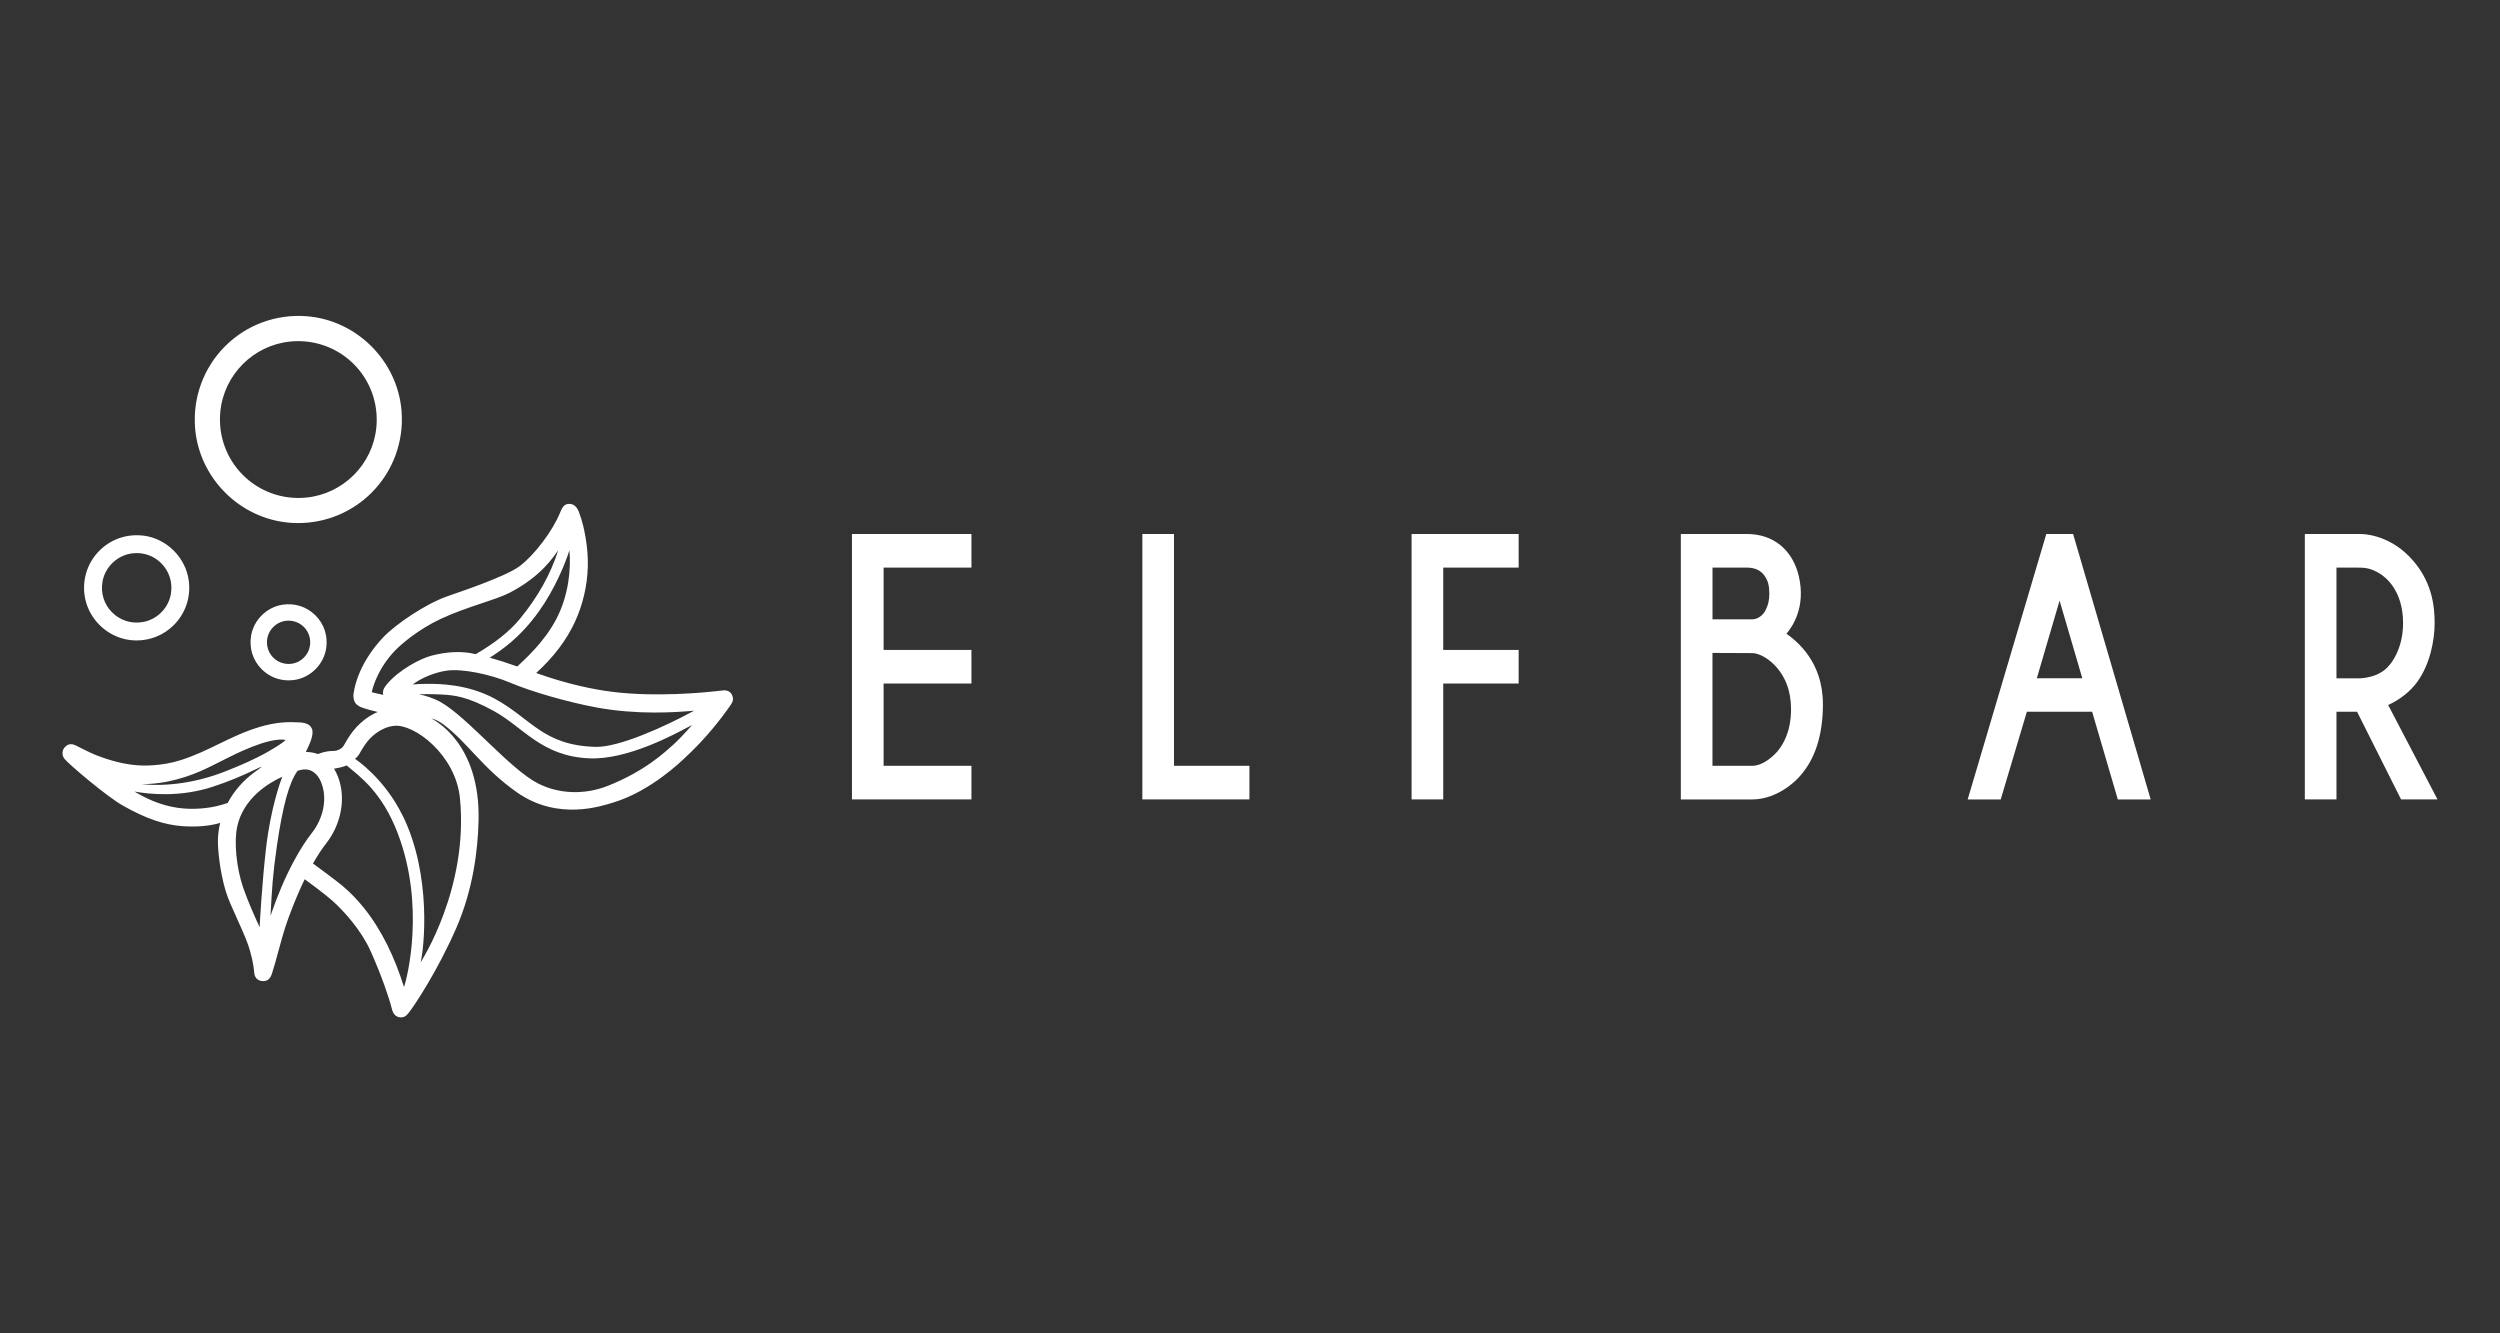
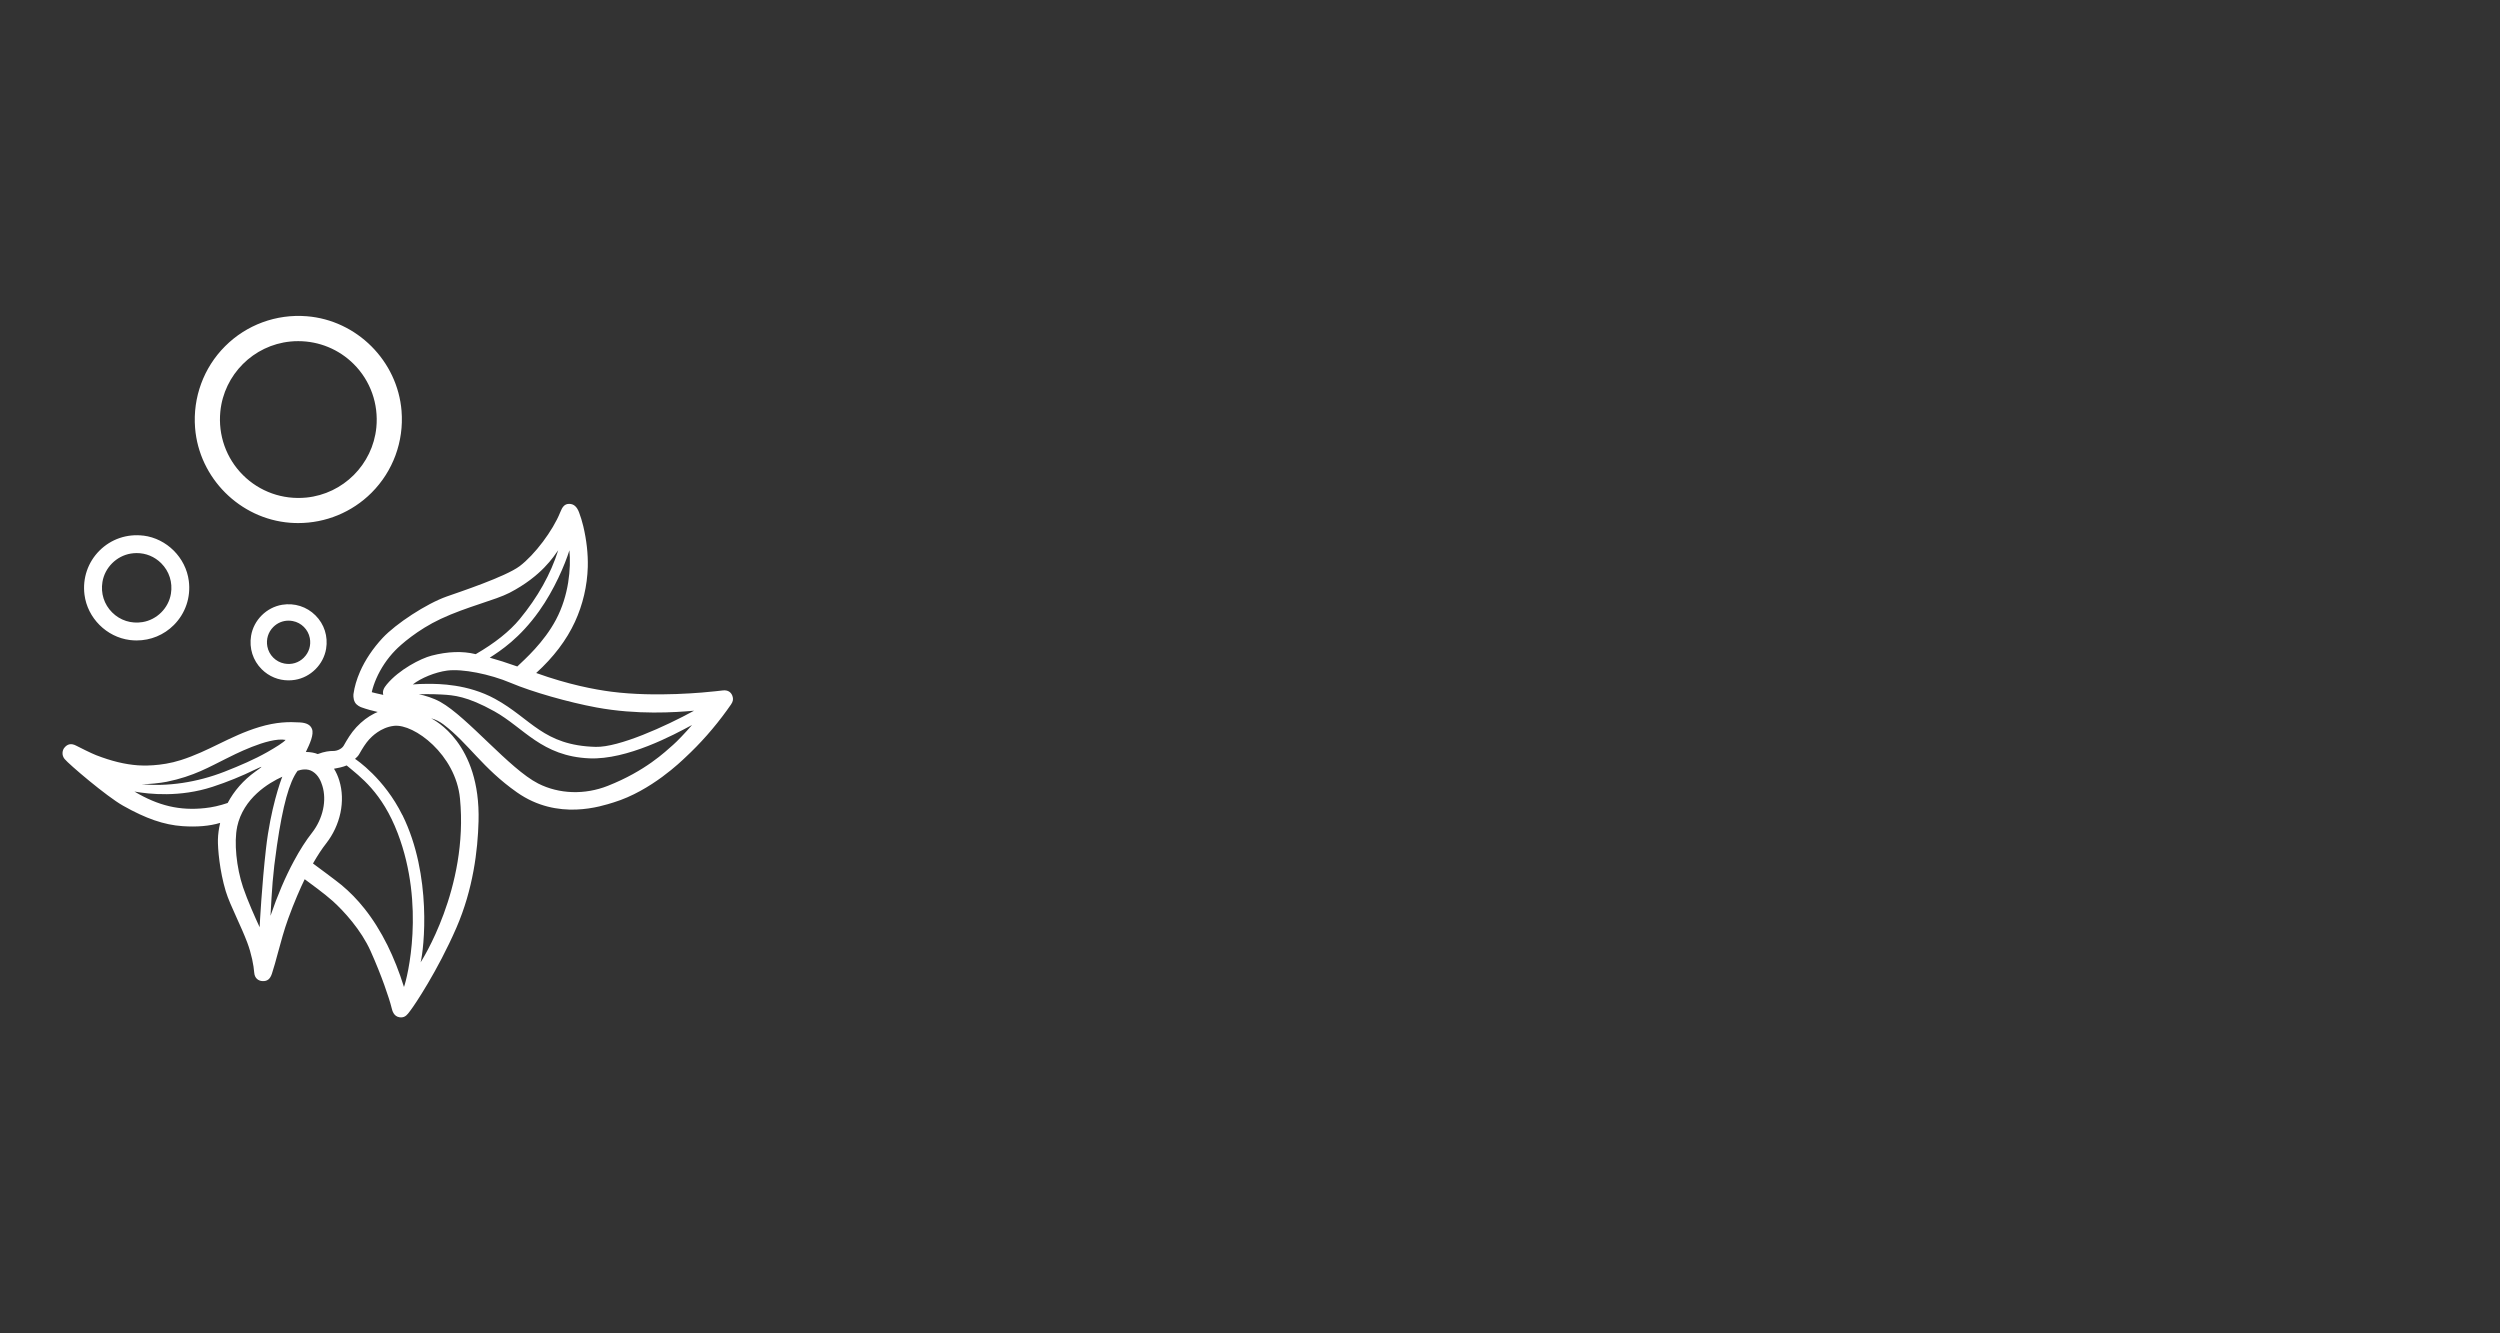
<svg xmlns="http://www.w3.org/2000/svg" version="1.1" id="Layer_1" x="0px" y="0px" viewBox="0 0 300 160" enable-background="new 0 0 300 160" xml:space="preserve">
  <rect x="0" y="0" width="300" height="160" fill="#333333" stroke="none" />
  <g id="elfbar_logo">
    <g id="形状" transform="translate(0, 0.926)">
-       <path fill="#FFFFFF" d="M169.391,63.155h12.848v4.033h-9.051v9.876h9.051v4.033h-9.051v13.908h-3.797L169.391,63.155    L169.391,63.155z M102.235,95.005h14.338v-4.033h-10.541v-9.876h10.541v-4.033h-10.541v-9.876h10.541v-4.033h-14.338V95.005    L102.235,95.005z M140.879,63.155h-3.797v31.85h12.848v-4.033h-9.051V63.155L140.879,63.155z M218.752,83.551    c0,3.73-0.939,6.655-2.795,8.689c-0.042,0.046-0.076,0.084-0.101,0.114c-0.021,0.025-2.319,2.656-5.628,2.656h-8.529V63.155h7.952    c3.153,0,5.477,1.903,6.213,5.089c0.859,3.717-0.812,6.091-1.49,6.87c1.292,0.935,4.374,3.397,4.374,8.436h0.004V83.551z     M212.316,70.278c0-0.935-0.16-1.528-0.577-2.122c-0.446-0.636-1.166-0.968-2.084-0.968H205.5v6.205h4.769    c0.627,0,1.271-0.442,1.604-1.099c0.316-0.623,0.446-1.208,0.446-2.016H212.316z M212.859,78.798    c-0.808-0.808-1.848-1.351-2.593-1.351s-3.78-0.017-4.769-0.021v13.546h4.769c1.41,0,2.774-1.389,3.14-1.877l0.034-0.046    c0.366-0.484,1.486-1.962,1.486-4.879c0-2.197-0.695-4.003-2.063-5.371L212.859,78.798L212.859,78.798z M248.838,63.379    l9.244,31.627h-3.944l-3.081-10.52h-7.834l-3.136,10.52h-3.965l9.434-31.85h3.216L248.838,63.379L248.838,63.379z M247.15,71.149    l-2.732,9.32h5.46L247.15,71.149z M292.5,95.005h-4.37l-5.283-10.524h-2.471v10.524h-3.797v-31.85h6.693    c0.122,0,3.153-0.034,5.818,2.677c2.749,2.795,3.065,5.91,3.065,8.007s-0.56,5.001-2.134,7.127    c-0.825,1.116-2.037,2.067-3.443,2.707L292.5,95.005L292.5,95.005z M285.609,67.925c-1.191-0.737-1.936-0.737-2.724-0.737h-2.509    v13.285h2.808c0.021,0,2.336-0.025,3.54-1.583l0.025-0.025c0,0,1.621-1.722,1.621-5.022c0-3.907-2.109-5.515-2.757-5.914    L285.609,67.925z" />
      <path fill="#FFFFFF" d="M87.897,82.6L87.897,82.6c-0.177-0.497-0.577-0.732-1.128-0.678l-0.901,0.101    c-1.149,0.13-7.161,0.745-12.511,0.055c-1.979-0.257-5.144-0.85-9.017-2.244c2.08-1.886,3.646-3.953,4.656-6.146    c0.943-2.05,1.473-4.323,1.537-6.571c0.042-1.566-0.143-3.22-0.543-4.913c-0.13-0.543-0.324-1.174-0.505-1.65    c-0.265-0.69-0.64-1.015-1.187-1.015h-0.004c-0.556,0-0.817,0.37-1.069,1.01c-0.884,2.21-3.069,5.106-4.866,6.462    c-1.692,1.271-7.262,3.115-8.739,3.637c-2.463,0.867-6.125,3.283-7.712,4.984c-1.158,1.246-2.092,2.639-2.703,4.033    c-0.413,0.951-0.669,1.831-0.787,2.682c0,0.004-0.076,0.551,0.168,0.993c0.206,0.383,0.669,0.573,0.804,0.619    c0.627,0.227,1.246,0.391,1.936,0.551c-0.135,0.055-0.257,0.109-0.37,0.164c-0.779,0.383-1.52,0.943-2.193,1.663    c-0.648,0.695-1.12,1.503-1.515,2.206c-0.088,0.156-0.244,0.307-0.446,0.421c-0.257,0.152-0.564,0.232-0.833,0.227    c-0.396-0.008-1.015,0.055-1.844,0.37c-0.379-0.16-0.876-0.248-1.423-0.253c0.467-0.964,1.002-2.113,0.728-2.778    c-0.194-0.476-0.652-0.72-1.444-0.766c-1.309-0.08-2.808-0.067-4.862,0.551c-1.814,0.547-3.355,1.301-4.849,2.025    c-1.414,0.69-2.875,1.402-4.576,1.945c-2.425,0.779-4.715,0.661-5.148,0.627c-1.545-0.109-3.182-0.505-5.014-1.217    c-0.547-0.21-2-0.935-2.383-1.137c-0.598-0.316-1.073-0.223-1.457,0.278c-0.189,0.248-0.345,0.821,0.051,1.313    c0.501,0.623,5.039,4.492,7.009,5.603c2.736,1.549,4.934,2.307,7.127,2.458c1.747,0.122,3.271-0.008,4.534-0.391    c-0.164,0.711-0.253,1.364-0.269,1.987c-0.025,1.103,0.202,3.768,0.939,6.213c0.265,0.88,0.77,1.995,1.305,3.178    c0.442,0.977,0.901,1.987,1.271,2.964c0.522,1.385,0.779,2.783,0.842,3.633c0.055,0.707,0.539,0.985,0.972,1.01    c0.589,0.034,0.93-0.227,1.149-0.884c0.244-0.728,0.48-1.604,0.728-2.526c0.345-1.28,0.737-2.728,1.225-4.075    c0.711-1.962,1.486-3.725,1.983-4.74c0.602,0.438,2.463,1.806,3.363,2.618c1.334,1.2,3.414,3.477,4.546,6.007    c1.313,2.93,2.235,5.645,2.526,6.836c0.072,0.299,0.24,1.006,0.951,1.107c0.063,0.008,0.122,0.013,0.181,0.013    c0.509,0,0.766-0.349,1.04-0.72c0.046-0.063,0.097-0.131,0.147-0.198c0.4-0.518,3.174-4.618,5.435-9.804    c2.037-4.677,2.58-9.358,2.673-12.81c0.257-9.408-5.346-12.157-5.683-12.355c0.53,0.135,1.027,0.396,1.469,0.728    c3.035,2.307,4.656,5.224,8.823,8.154c4.913,3.452,10.145,1.654,11.61,1.204c4.504-1.381,8.162-4.988,8.571-5.371    c1.823-1.688,3.507-3.595,5.009-5.675l0.509-0.72c0.24-0.354,0.286-0.648,0.156-1.015L87.897,82.6z M28.458,98.285    c0.745-3.443,3.772-5.258,5.422-6.007c-0.198,0.455-1.419,3.852-1.957,8.592c-0.505,4.441-0.745,9.013-0.766,9.472    c-0.509-1.103-1.465-3.229-1.987-4.782c-0.804-2.387-1.103-5.443-0.707-7.27L28.458,98.285z M32.074,89.327    c-1.562,0.884-3.288,1.625-5.131,2.349c-3.305,1.292-6.853,1.81-9.935,1.499c0.791,0.017,2.21-0.13,2.989-0.286    c3.271-0.661,5.216-1.835,7.148-2.783c0.745-0.366,5.043-2.618,7.127-2.244C34.027,88.16,33.134,88.725,32.074,89.327    L32.074,89.327z M25.511,93.49c1.755-0.573,3.498-1.284,5.144-2.088c1.2-0.589,0.669-0.223-0.034,0.278    c-1.398,1.006-2.538,2.303-3.3,3.751c-0.956,0.324-1.848,0.526-2.732,0.615l0,0c-3.001,0.328-5.582-0.269-8.457-1.987    C17.921,94.382,21.596,94.77,25.511,93.49z M39.146,100.276c0.833-1.065,1.423-2.328,1.705-3.65    c0.282-1.334,0.236-2.677-0.135-3.885c-0.16-0.522-0.37-0.998-0.636-1.419c0.417-0.067,1.094-0.21,1.52-0.396    c1.612,1.355,4.243,3.203,6.129,8.141c3.313,8.68,1.153,17.344,0.749,18.446c-0.577-1.84-1.229-3.481-1.983-5.009    c-0.821-1.65-1.751-3.136-2.774-4.416c-0.829-1.044-1.751-1.991-2.745-2.816c-0.64-0.526-2.829-2.147-3.418-2.58    c0.573-0.998,1.078-1.768,1.587-2.412L39.146,100.276L39.146,100.276z M38.767,96.18c-0.215,1.006-0.665,1.97-1.297,2.787    c-0.758,0.964-1.478,2.088-2.202,3.435c-1.036,1.92-1.957,4.079-2.808,6.567c0.177-3.157,0.248-4.849,0.775-8.44    c0.703-4.799,1.473-7.603,2.479-8.962c0.421-0.147,1.187-0.316,1.823,0.101c0.69,0.438,0.985,1.179,1.145,1.701    C38.948,94.222,38.977,95.199,38.767,96.18z M62.075,79.051c-1.301-0.459-2.345-0.791-3.305-1.057    c1.284-0.821,3.608-2.332,5.927-5.595c1.823-2.559,3.102-5.586,3.633-7.291c0.198,2.143-0.059,5.401-1.612,8.327    C65.262,76.18,62.959,78.209,62.075,79.051z M62.357,73.376c-1.212,1.465-2.985,2.875-5.27,4.197    c-0.013,0-0.021-0.004-0.034-0.008c-1.558-0.379-3.326-0.316-5.262,0.185c-1.292,0.333-3.894,1.663-5.38,3.456    c-0.345,0.421-0.539,0.775-0.421,1.242c0,0,0,0.008,0,0.013c-0.438-0.084-1.347-0.316-1.347-0.316    c-0.017-0.004-0.029-0.025-0.025-0.042c0.114-0.497,0.286-1.015,0.53-1.583c0.543-1.246,1.33-2.425,2.286-3.406    c0.623-0.648,2.665-2.467,5.451-3.772c3.128-1.465,6.554-2.248,8.272-3.14c3.852-2.004,5.283-4.349,5.83-5.102    C66.087,67.959,64.534,70.737,62.357,73.376z M53.029,82.419c1.393,0.08,2.993,0.181,6.277,2.004    c3.566,1.979,5.691,5.409,11.425,5.653c4.538,0.189,10.111-2.816,12.313-4.003c-0.821,0.956-1.81,1.983-2.265,2.378    c-0.956,0.834-3.309,3.132-7.842,4.925c-2.749,1.086-5.818,1.006-8.352-0.278c-3.439-1.747-8.474-7.969-11.732-9.787    c-0.867-0.484-1.873-0.779-2.602-0.935c0.56,0.008,1.541-0.029,2.783,0.042L53.029,82.419L53.029,82.419z M71.488,88.699    c-6.314-0.164-7.737-3.389-12.086-5.763c-3.275-1.789-6.752-1.802-8.078-1.802c-0.648,0-1.25,0.029-1.789,0.072    c0.981-0.77,2.686-1.473,4.125-1.663c1.806-0.236,5.098,0.404,7.661,1.49c2.492,1.057,6.895,2.315,10.246,2.934    c4.9,0.905,9.429,0.594,11.724,0.391c-3.464,1.894-9.025,4.412-11.808,4.34h0.005V88.699z M48.285,96.887    c-2.181-4.412-5.519-6.647-5.683-6.748c0.156-0.135,0.387-0.349,0.501-0.564c0.413-0.728,0.775-1.309,1.208-1.785    c0.261-0.278,1.355-1.435,2.976-1.616c2.399-0.269,7.396,3.452,7.91,8.714c1.052,10.81-4.694,19.612-4.723,19.667    c0.404-1.591,1.398-10.427-2.181-17.672L48.285,96.887z M48.188,48.401c-0.48-6.016-5.371-10.907-11.387-11.379    c-3.65-0.286-7.219,1.027-9.792,3.603c-2.576,2.576-3.885,6.146-3.599,9.796c0.476,6.016,5.367,10.907,11.379,11.383    c0.333,0.025,0.661,0.038,0.993,0.038c3.3,0,6.462-1.297,8.806-3.641c2.576-2.576,3.89-6.15,3.599-9.804L48.188,48.401    L48.188,48.401z M45.161,50.375c-0.438,4.428-3.97,7.965-8.398,8.407c-2.837,0.282-5.611-0.703-7.615-2.707    s-2.989-4.782-2.707-7.619c0.442-4.428,3.974-7.96,8.398-8.398c0.316-0.034,0.636-0.046,0.951-0.046    c2.496,0,4.883,0.977,6.66,2.753c2.004,2,2.989,4.778,2.711,7.615V50.375z M17.218,63.353c-1.97-0.248-3.894,0.408-5.283,1.797    s-2.046,3.317-1.797,5.283c0.354,2.799,2.644,5.089,5.443,5.443c0.274,0.034,0.547,0.051,0.817,0.051    c1.675,0,3.271-0.652,4.466-1.852c1.389-1.393,2.046-3.321,1.793-5.291c-0.358-2.799-2.648-5.085-5.447-5.439L17.218,63.353z     M20.51,70.324c-0.282,1.722-1.68,3.119-3.401,3.401c-1.36,0.223-2.694-0.198-3.654-1.162c-0.964-0.96-1.385-2.294-1.162-3.654    c0.282-1.722,1.68-3.119,3.401-3.406c0.24-0.038,0.476-0.059,0.711-0.059c1.103,0,2.147,0.425,2.943,1.221    C20.312,67.63,20.733,68.961,20.51,70.324z M33.859,71.646c-1.886,0.312-3.422,1.844-3.73,3.73    c-0.244,1.49,0.219,2.951,1.271,4.003c0.871,0.871,2.016,1.339,3.225,1.339c0.257,0,0.514-0.021,0.775-0.063    c1.886-0.307,3.422-1.844,3.734-3.73c0.244-1.49-0.219-2.951-1.276-4.003C36.805,71.869,35.344,71.406,33.859,71.646    L33.859,71.646z M36.464,77.99c-0.619,0.619-1.473,0.88-2.349,0.707c-1.023-0.198-1.84-1.015-2.033-2.042    c-0.164-0.871,0.097-1.726,0.716-2.345c0.497-0.493,1.141-0.758,1.827-0.758c0.168,0,0.341,0.017,0.514,0.051    c1.023,0.194,1.84,1.01,2.037,2.033c0.168,0.876-0.093,1.73-0.711,2.349L36.464,77.99L36.464,77.99z" />
    </g>
  </g>
</svg>